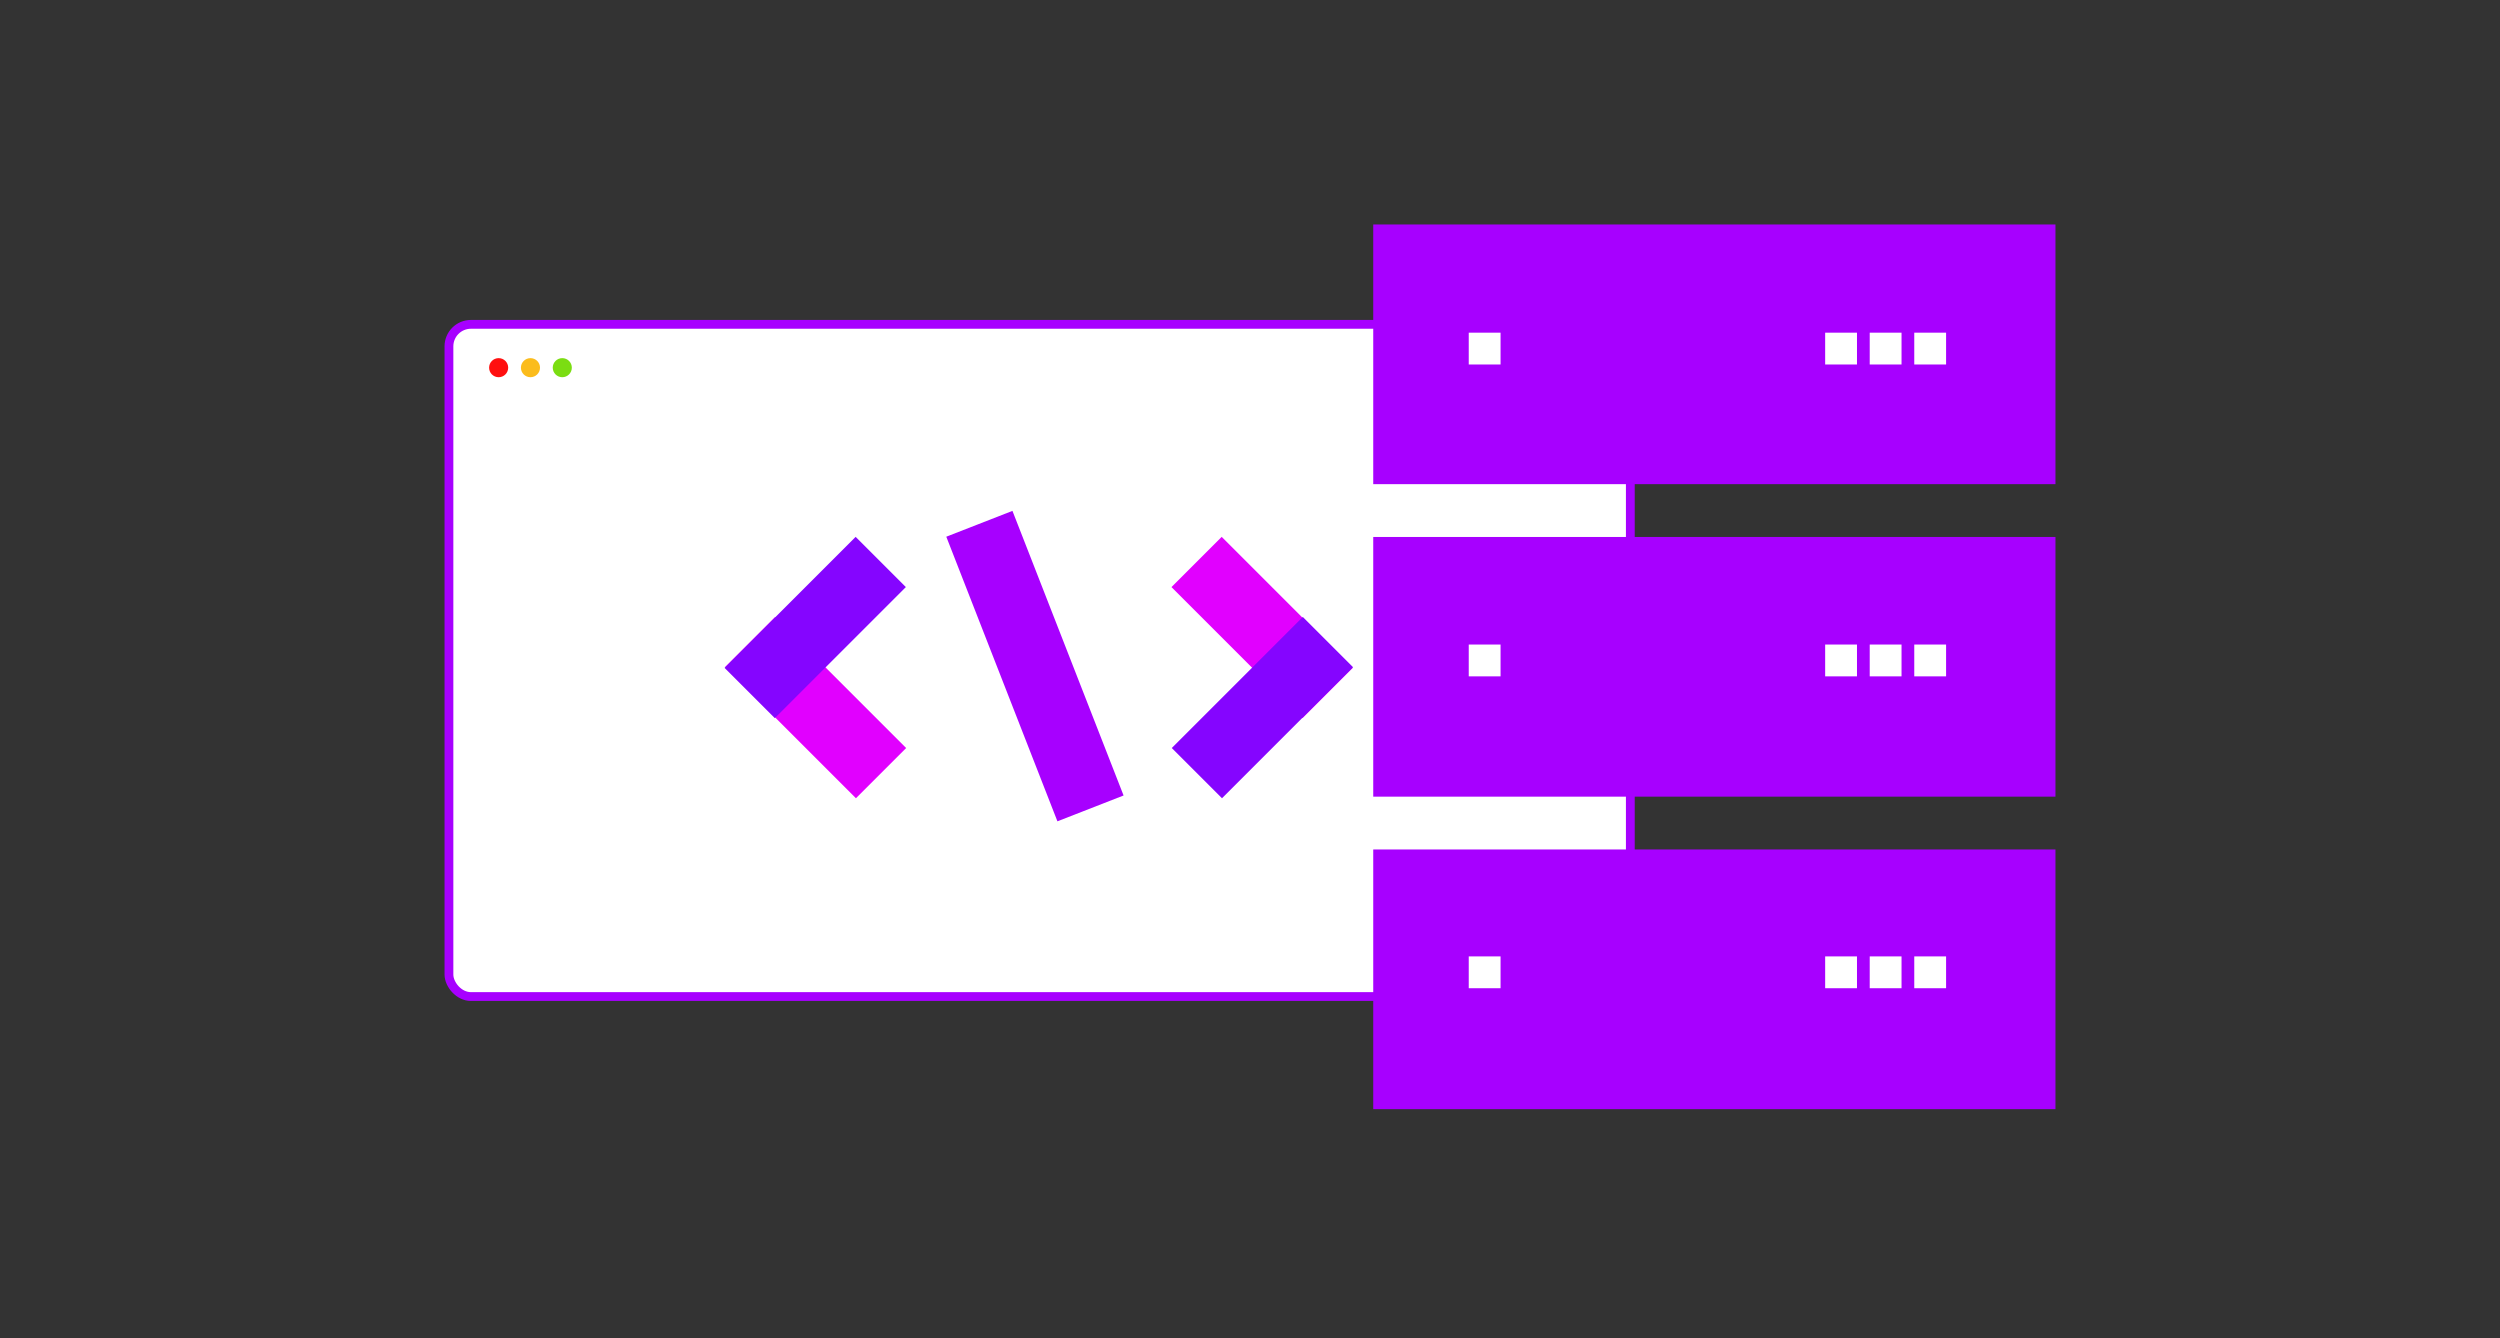
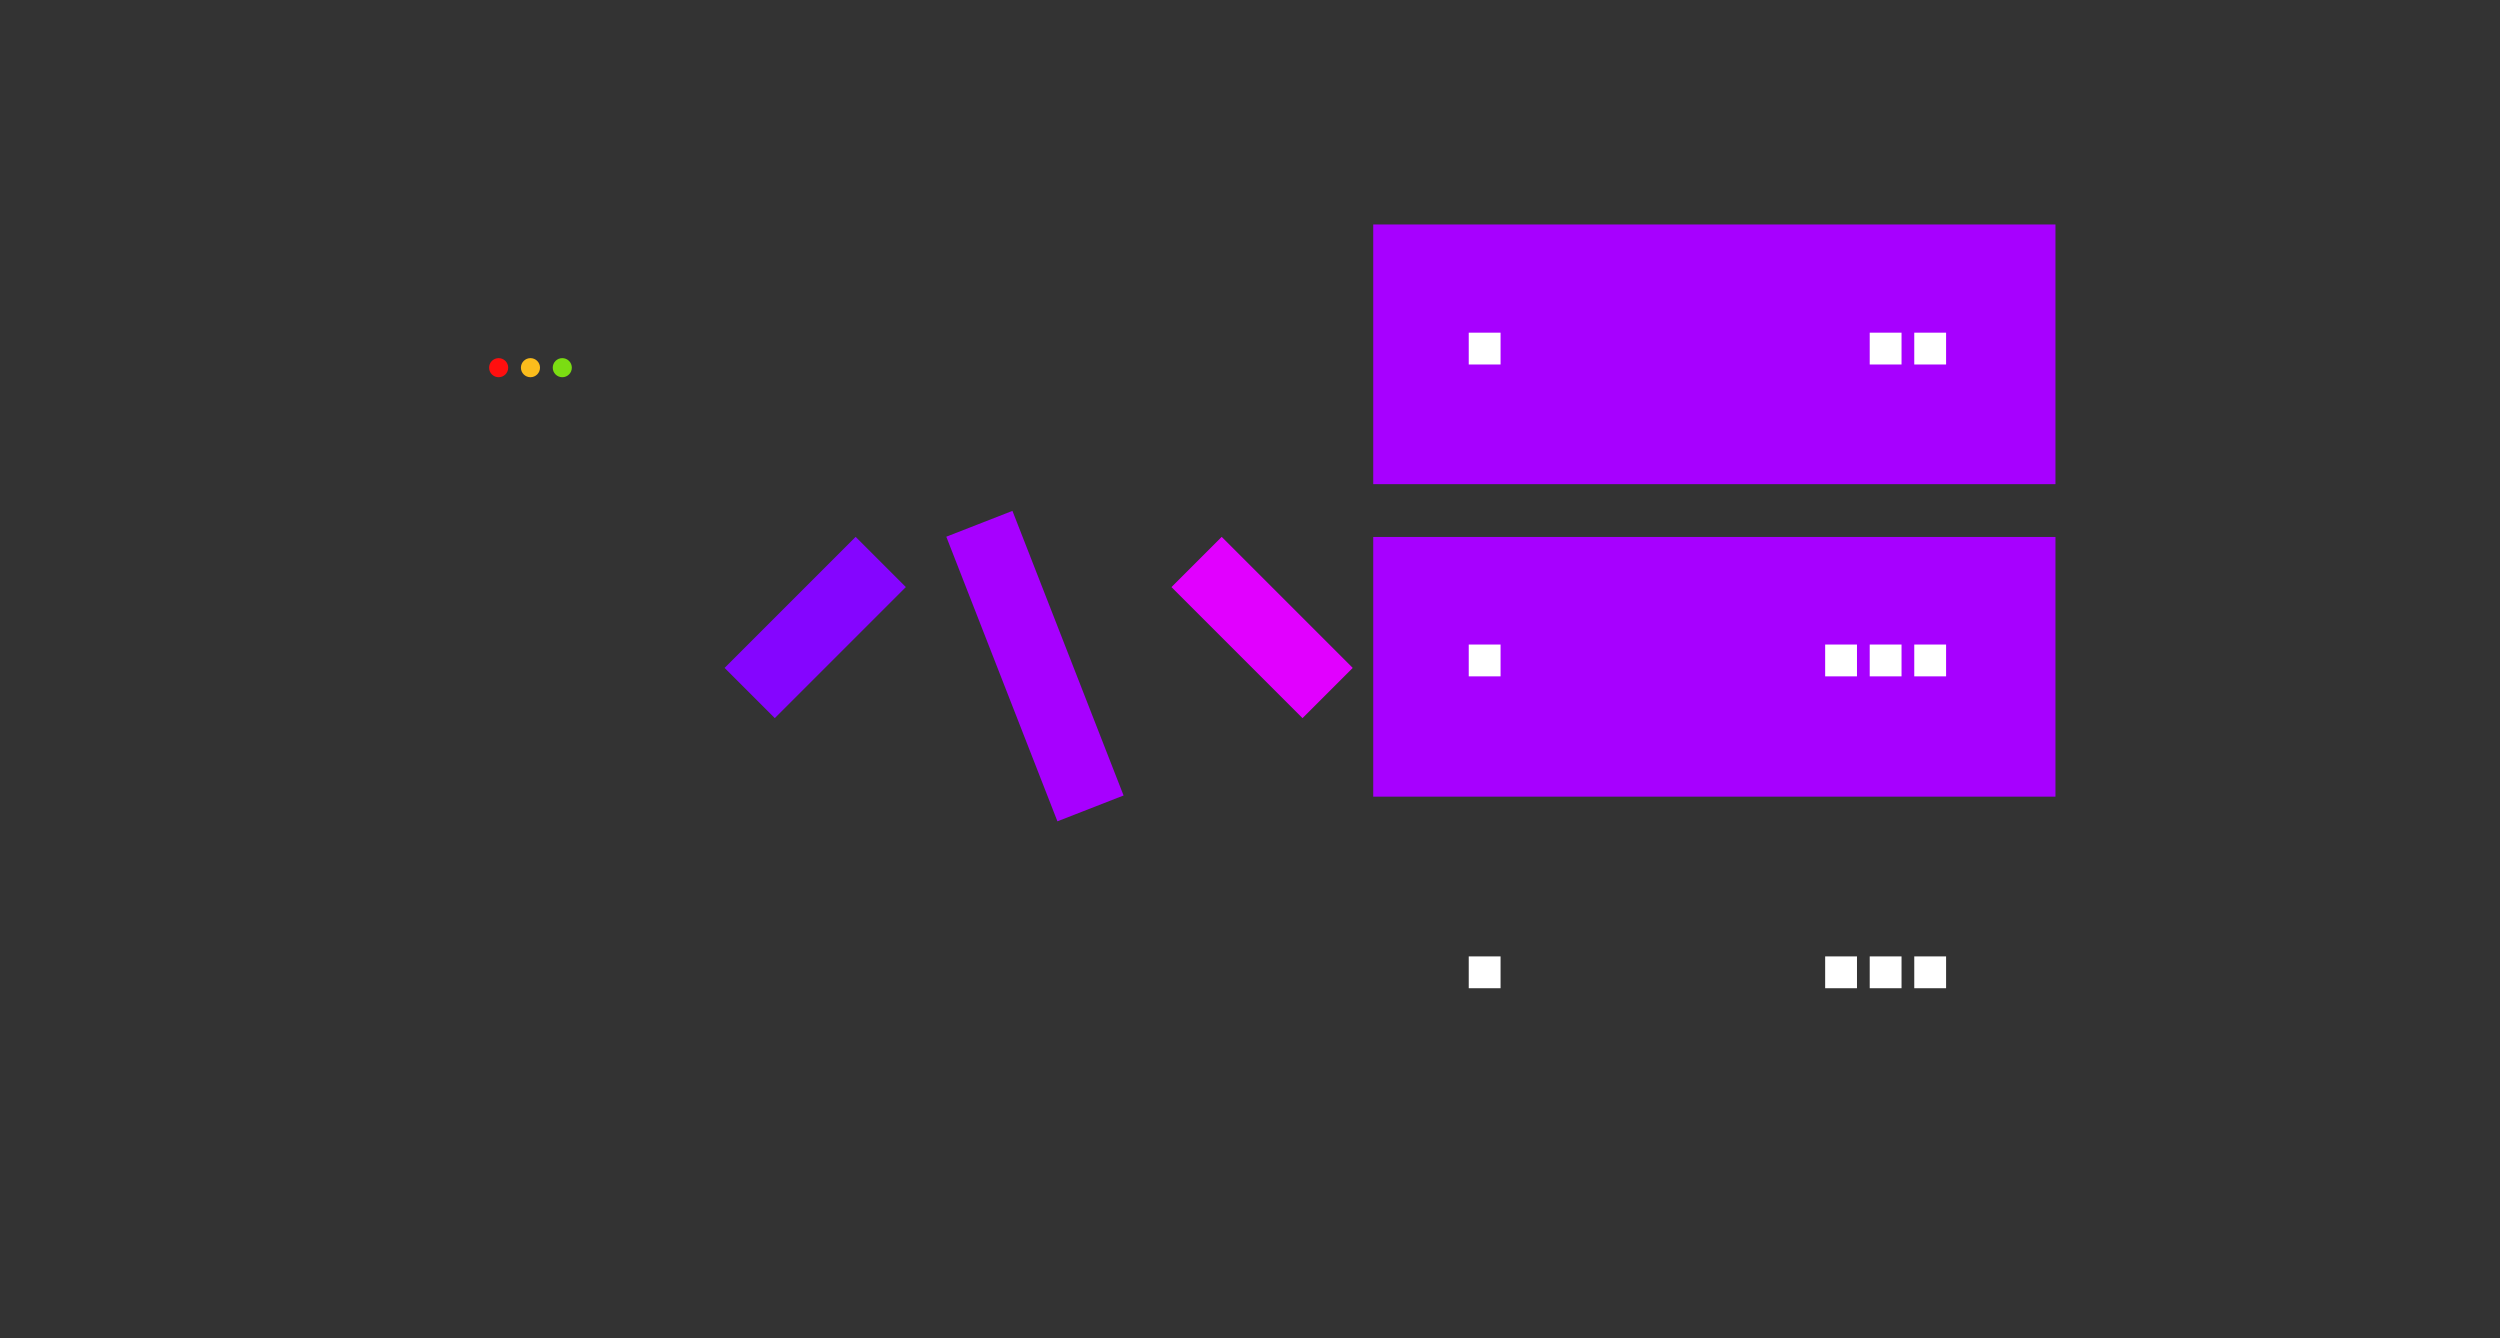
<svg xmlns="http://www.w3.org/2000/svg" width="568" height="304" viewBox="0 0 568 304" fill="none">
  <rect x="0" y="0" width="568" height="304" fill="#333333" stroke="none" />
-   <rect x="102" y="73.691" width="268.41" height="152.727" rx="5" fill="white" stroke="#A700FF" stroke-width="2" />
  <circle cx="113.291" cy="83.536" r="2.169" fill="#FF0F0F" />
  <circle cx="120.522" cy="83.536" r="2.169" fill="#FBBC1C" />
  <circle cx="127.752" cy="83.536" r="2.169" fill="#7BDD12" />
-   <rect x="164.696" y="151.587" width="16.135" height="42.108" transform="rotate(-45 164.696 151.587)" fill="#E100FF" />
  <rect x="176.035" y="163.159" width="16.135" height="42.108" transform="rotate(-135 176.035 163.159)" fill="#8505FF" />
  <rect x="307.34" y="151.75" width="16.135" height="42.108" transform="rotate(135 307.34 151.75)" fill="#E100FF" />
-   <rect x="296.001" y="140.178" width="16.135" height="42.108" transform="rotate(45 296.001 140.178)" fill="#8505FF" />
  <rect x="214.998" y="121.941" width="16.135" height="69.417" transform="rotate(-21.33 214.998 121.941)" fill="#A700FF" />
  <rect x="312" y="181" width="59" height="155" transform="rotate(-90 312 181)" fill="#A700FF" />
  <rect x="312" y="110" width="59" height="155" transform="rotate(-90 312 110)" fill="#A700FF" />
-   <rect x="312" y="252" width="59" height="155" transform="rotate(-90 312 252)" fill="#A700FF" />
  <rect x="333.698" y="75.583" width="7.23" height="7.23" fill="white" />
-   <rect x="414.676" y="75.583" width="7.23" height="7.23" fill="white" />
  <rect x="424.799" y="75.583" width="7.23" height="7.23" fill="white" />
  <rect x="434.921" y="75.583" width="7.23" height="7.23" fill="white" />
  <rect x="333.698" y="146.439" width="7.23" height="7.23" fill="white" />
  <rect x="414.676" y="146.439" width="7.23" height="7.23" fill="white" />
  <rect x="424.799" y="146.439" width="7.23" height="7.23" fill="white" />
  <rect x="434.921" y="146.439" width="7.23" height="7.23" fill="white" />
  <rect x="333.698" y="217.295" width="7.23" height="7.23" fill="white" />
  <rect x="414.676" y="217.295" width="7.23" height="7.23" fill="white" />
  <rect x="424.799" y="217.295" width="7.23" height="7.23" fill="white" />
  <rect x="434.921" y="217.295" width="7.23" height="7.23" fill="white" />
</svg>